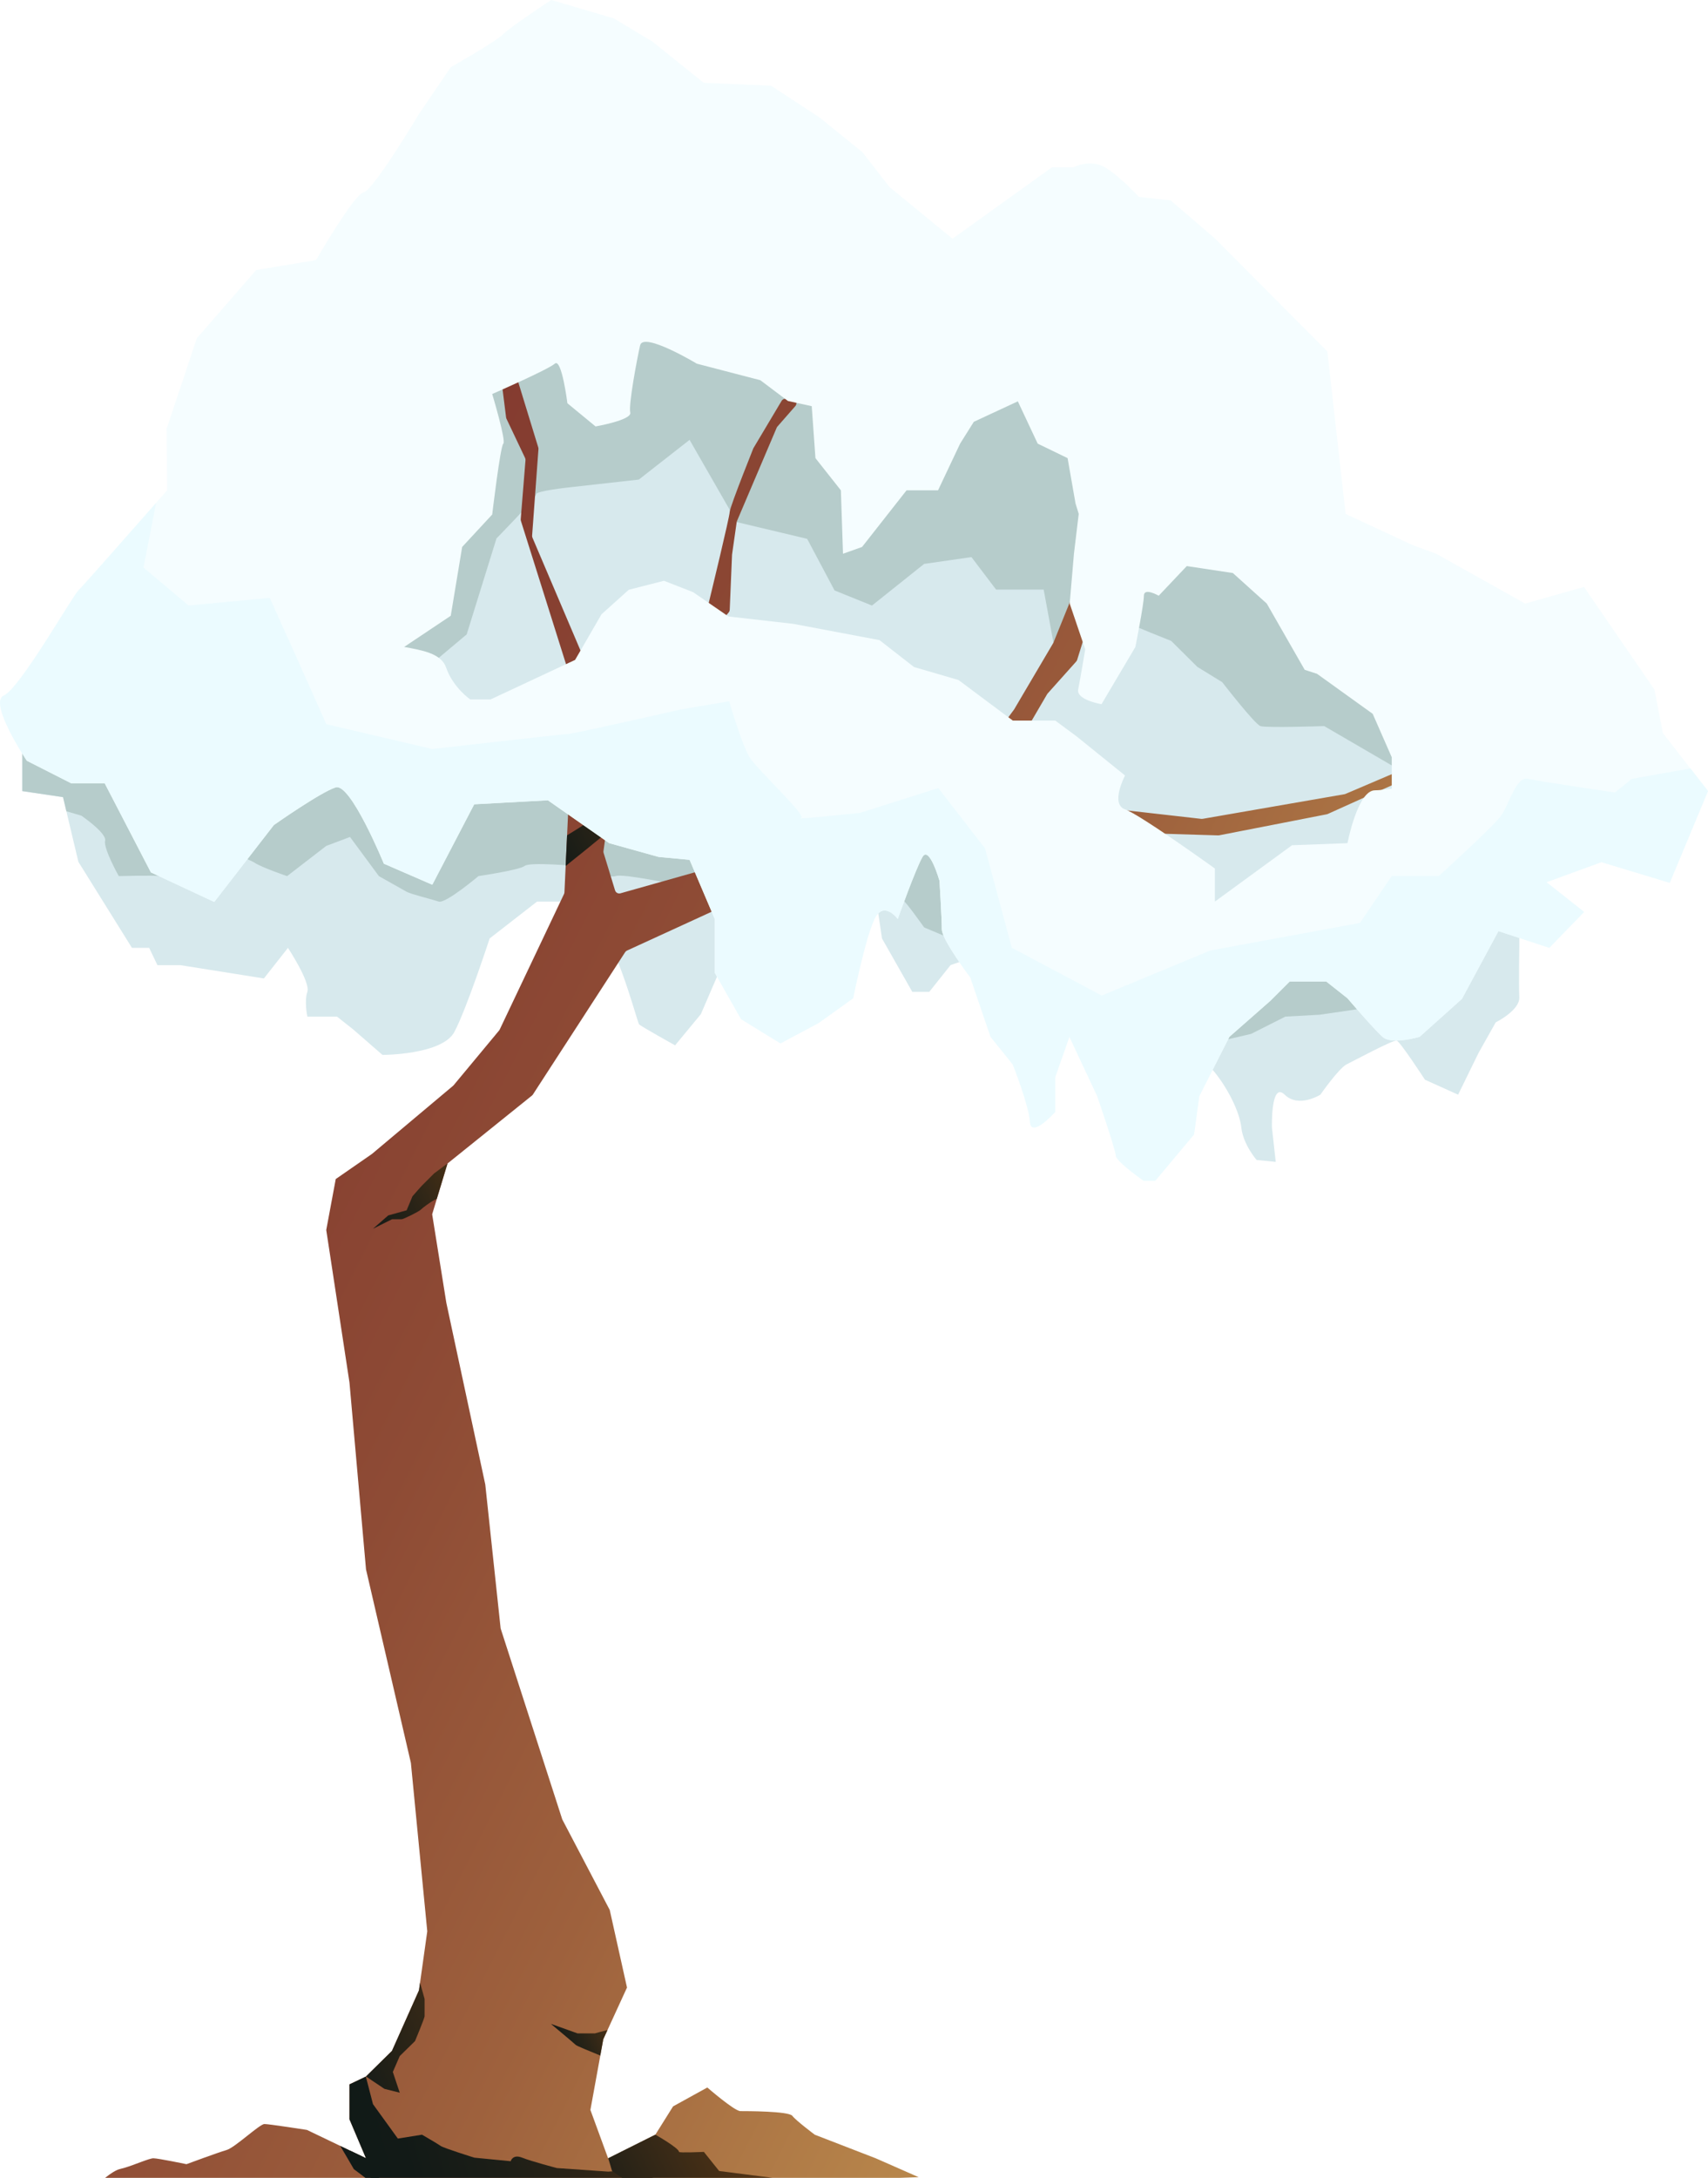
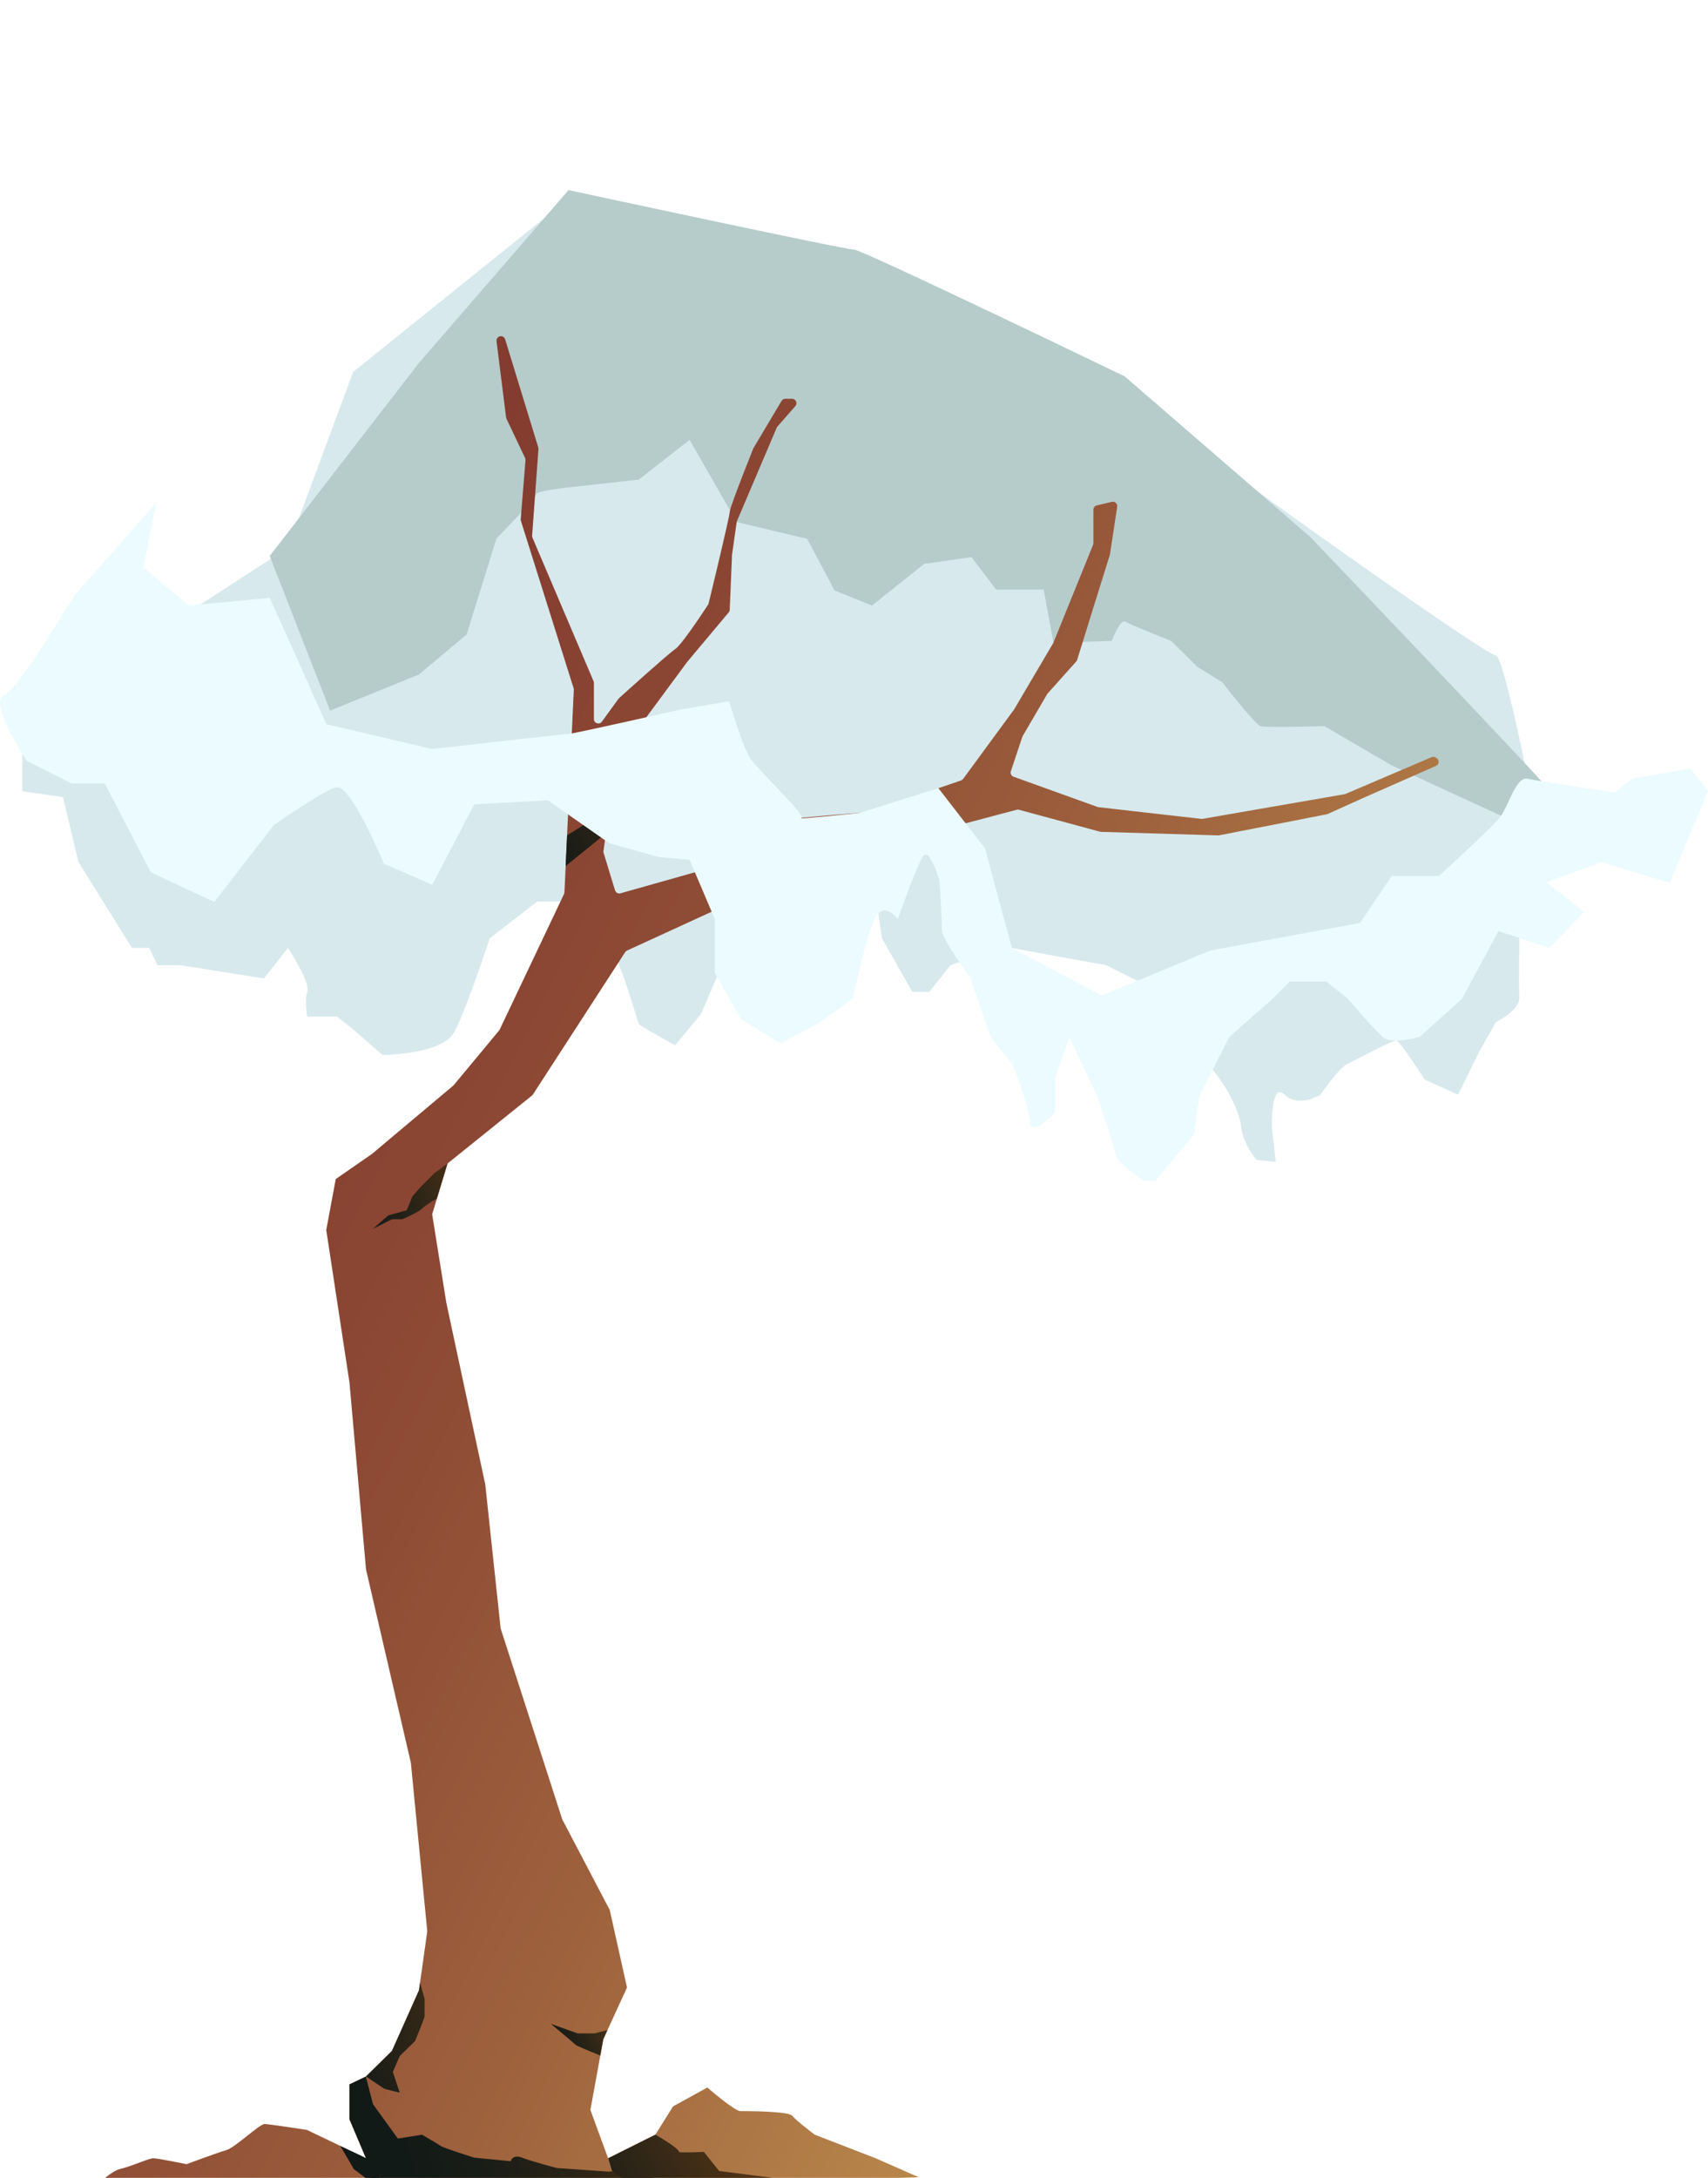
<svg xmlns="http://www.w3.org/2000/svg" xmlns:xlink="http://www.w3.org/1999/xlink" id="Layer_2" data-name="Layer 2" width="698.01px" height="889.48px" viewBox="0 0 698.01 889.48">
  <defs>
    <style>
      .cls-1 {
        fill: url(#linear-gradient-24);
      }

      .cls-1, .cls-2, .cls-3, .cls-4, .cls-5, .cls-6, .cls-7, .cls-8, .cls-9, .cls-10, .cls-11, .cls-12, .cls-13, .cls-14, .cls-15, .cls-16, .cls-17, .cls-18, .cls-19, .cls-20, .cls-21, .cls-22, .cls-23, .cls-24, .cls-25, .cls-26, .cls-27, .cls-28, .cls-29, .cls-30, .cls-31, .cls-32, .cls-33, .cls-34, .cls-35, .cls-36, .cls-37, .cls-38, .cls-39, .cls-40 {
        stroke-width: 0px;
      }

      .cls-1, .cls-7, .cls-8, .cls-11, .cls-16, .cls-25, .cls-28, .cls-29, .cls-30, .cls-34, .cls-35, .cls-36, .cls-38, .cls-40 {
        mix-blend-mode: multiply;
      }

      .cls-41 {
        filter: url(#luminosity-noclip-11);
      }

      .cls-2 {
        fill: url(#linear-gradient-17);
      }

      .cls-42 {
        filter: url(#luminosity-noclip-17);
      }

      .cls-43 {
        mask: url(#mask-23);
      }

      .cls-3 {
        fill: url(#linear-gradient-19);
      }

      .cls-4 {
        fill: url(#linear-gradient-33);
      }

      .cls-5 {
        fill: url(#linear-gradient);
      }

      .cls-44 {
        mask: url(#mask-27);
      }

      .cls-45 {
        mask: url(#mask-10);
      }

      .cls-6 {
        fill: #d7e9ed;
      }

      .cls-46 {
        mask: url(#mask-26);
      }

      .cls-7 {
        fill: url(#linear-gradient-12);
      }

      .cls-47 {
        filter: url(#luminosity-noclip-7);
      }

      .cls-8 {
        fill: url(#linear-gradient-16);
      }

      .cls-9 {
        fill: url(#linear-gradient-21);
      }

      .cls-48 {
        filter: url(#luminosity-noclip-13);
      }

      .cls-49 {
        mask: url(#mask-17);
      }

      .cls-50 {
        filter: url(#luminosity-noclip-5);
      }

      .cls-51 {
        mask: url(#mask-2);
      }

      .cls-52 {
        filter: url(#luminosity-noclip-25);
      }

      .cls-53 {
        mask: url(#mask-13);
      }

      .cls-10 {
        fill: url(#linear-gradient-15);
      }

      .cls-11 {
        fill: url(#linear-gradient-14);
      }

      .cls-12 {
        fill: url(#linear-gradient-11);
      }

      .cls-54 {
        mask: url(#mask-3);
      }

      .cls-13 {
        fill: url(#linear-gradient-5);
      }

      .cls-55 {
        filter: url(#luminosity-noclip-15);
      }

      .cls-14 {
        fill: url(#linear-gradient-31);
      }

      .cls-15 {
        fill: url(#linear-gradient-34);
      }

      .cls-56 {
        mask: url(#mask-9);
      }

      .cls-16 {
        fill: url(#linear-gradient-4);
      }

      .cls-57 {
        mask: url(#mask-12);
      }

      .cls-58 {
        mask: url(#mask-5);
      }

      .cls-17 {
        fill: url(#linear-gradient-13);
      }

      .cls-18 {
        fill: url(#linear-gradient-23);
      }

      .cls-19 {
        fill: url(#linear-gradient-25);
      }

      .cls-59 {
        filter: url(#luminosity-noclip-21);
      }

      .cls-20 {
        fill: url(#linear-gradient-35);
      }

      .cls-21 {
        fill: url(#linear-gradient-32);
      }

      .cls-60 {
        mask: url(#mask-20);
      }

      .cls-61 {
        filter: url(#luminosity-noclip-9);
      }

      .cls-62 {
        mask: url(#mask-25);
      }

      .cls-63 {
        mask: url(#mask-8);
      }

      .cls-22 {
        fill: url(#linear-gradient-7);
      }

      .cls-64 {
        mask: url(#mask-4);
      }

      .cls-23 {
        fill: url(#linear-gradient-3);
      }

      .cls-65 {
        mask: url(#mask-24);
      }

      .cls-24 {
        fill: #b6cccb;
      }

      .cls-66 {
        mask: url(#mask-19);
      }

      .cls-67 {
        mask: url(#mask-15);
      }

      .cls-25 {
        fill: url(#linear-gradient-18);
      }

      .cls-26 {
        fill: url(#linear-gradient-9);
      }

      .cls-27 {
        fill: url(#linear-gradient-27);
      }

      .cls-28 {
        fill: url(#linear-gradient-10);
      }

      .cls-29 {
        fill: url(#linear-gradient-28);
      }

      .cls-30 {
        fill: url(#linear-gradient-26);
      }

      .cls-68 {
        mask: url(#mask-6);
      }

      .cls-31 {
        fill: url(#linear-gradient-36);
      }

      .cls-69 {
        mask: url(#mask-16);
      }

      .cls-70 {
        mask: url(#mask-18);
      }

      .cls-32 {
        fill: url(#linear-gradient-30);
      }

      .cls-71 {
        filter: url(#luminosity-noclip);
      }

      .cls-72 {
        mask: url(#mask-1);
      }

      .cls-73 {
        mask: url(#mask);
      }

      .cls-74 {
        filter: url(#luminosity-noclip-23);
      }

      .cls-75 {
        mask: url(#mask-22);
      }

      .cls-33 {
        fill: url(#linear-gradient-29);
      }

      .cls-34 {
        fill: url(#linear-gradient-2);
      }

      .cls-76 {
        mask: url(#mask-7);
      }

      .cls-35 {
        fill: url(#linear-gradient-8);
      }

      .cls-36 {
        fill: url(#linear-gradient-6);
      }

      .cls-77 {
        mask: url(#mask-14);
      }

      .cls-78 {
        filter: url(#luminosity-noclip-19);
      }

      .cls-79 {
        mask: url(#mask-21);
      }

      .cls-37 {
        fill: #ebfbff;
      }

      .cls-38 {
        fill: url(#linear-gradient-20);
      }

      .cls-39 {
        fill: #f5fdff;
      }

      .cls-80 {
        filter: url(#luminosity-noclip-27);
      }

      .cls-81 {
        mask: url(#mask-11);
      }

      .cls-40 {
        fill: url(#linear-gradient-22);
      }

      .cls-82 {
        filter: url(#luminosity-noclip-3);
      }
    </style>
    <linearGradient id="linear-gradient" x1="2061.09" y1="376.34" x2="2999.35" y2="851.41" gradientTransform="translate(-2149.4)" gradientUnits="userSpaceOnUse">
      <stop offset=".06" stop-color="#82392f" />
      <stop offset=".18" stop-color="#853d30" />
      <stop offset=".31" stop-color="#8e4b35" />
      <stop offset=".45" stop-color="#9e613d" />
      <stop offset=".59" stop-color="#b48149" />
      <stop offset=".74" stop-color="#d0a958" />
      <stop offset=".8" stop-color="#dfbe60" />
    </linearGradient>
    <filter id="luminosity-noclip" x="134.89" y="488.59" width="121.34" height="400.88" color-interpolation-filters="sRGB">
      <feFlood flood-color="#fff" result="bg" />
      <feBlend in="SourceGraphic" in2="bg" />
    </filter>
    <filter id="luminosity-noclip-2" x="134.89" y="-8315.84" width="121.34" height="32766" color-interpolation-filters="sRGB">
      <feFlood flood-color="#fff" result="bg" />
      <feBlend in="SourceGraphic" in2="bg" />
    </filter>
    <mask id="mask-1" x="134.89" y="-8315.84" width="121.34" height="32766" maskUnits="userSpaceOnUse" />
    <linearGradient id="linear-gradient-2" x1="2215.98" y1="703.88" x2="2468.87" y2="677.48" gradientTransform="translate(-2149.4)" gradientUnits="userSpaceOnUse">
      <stop offset="0" stop-color="#fff" />
      <stop offset=".15" stop-color="#f9f9f9" />
      <stop offset=".34" stop-color="#eaeaea" />
      <stop offset=".54" stop-color="#d1d1d1" />
      <stop offset=".76" stop-color="#aeaeae" />
      <stop offset=".99" stop-color="#828282" />
      <stop offset="1" stop-color="gray" />
    </linearGradient>
    <mask id="mask" x="134.89" y="488.59" width="121.34" height="400.88" maskUnits="userSpaceOnUse">
      <g class="cls-71">
        <g class="cls-72">
          <path class="cls-34" d="M241.27,861.73l6.03,16.46-6.42,11.29h-62.9c-7.36-12.76-17.06-29.12-25.88-43.89l8.08-7.95,11.04-24.73.44-3.15,2.94-20.95-2.68-27.56-.63-6.44-3.38-34.77-11.07-47.73-7.27-31.32-2.05-23.17-4.71-53.15-3.78-24.82-4.15-27.26,21.35-10.99,5.71-3.65,14.7-9.37,1.95.69-.09.3h0l-1.91,6.33.09.59,1.57,9.81c-6.93,5.54-16.72,14.02-16.72,14.02l-6,15.87-5.75,19.51,4.36,41.18,1.39,6.43,8.6-32,17.2-34.35,1.94-.83,1.56,7.3.47,2.19-2.41,4.61-16.72,53.08-1.26,39.03,14.07,46.06,17.2,28.88s0,20.3.78,22.64c.78,2.34,9.47,18.16,9.47,18.16l21.02,21.65,8.6,2.34h7.03c.98,0,2.82-3.37,4.06-5.89l2.02,3.84.17.77,6.89,30.93-9.7,21.13-2.82,15.48-2.3,12.6-.14.77Z" />
        </g>
      </g>
    </mask>
    <linearGradient id="linear-gradient-3" x1="2215.98" y1="703.88" x2="2468.87" y2="677.48" gradientTransform="translate(-2149.4)" gradientUnits="userSpaceOnUse">
      <stop offset="0" stop-color="#551a11" />
      <stop offset=".14" stop-color="#5a1d11" />
      <stop offset=".32" stop-color="#692711" />
      <stop offset=".52" stop-color="#823712" />
      <stop offset=".73" stop-color="#a54d14" />
      <stop offset=".94" stop-color="#d16a16" />
      <stop offset="1" stop-color="#df7317" />
    </linearGradient>
    <filter id="luminosity-noclip-3" x="202.9" y="137.32" width="23.01" height="103.48" color-interpolation-filters="sRGB">
      <feFlood flood-color="#fff" result="bg" />
      <feBlend in="SourceGraphic" in2="bg" />
    </filter>
    <filter id="luminosity-noclip-4" x="202.9" y="-8315.84" width="23.01" height="32766" color-interpolation-filters="sRGB">
      <feFlood flood-color="#fff" result="bg" />
      <feBlend in="SourceGraphic" in2="bg" />
    </filter>
    <mask id="mask-3" x="202.9" y="-8315.84" width="23.01" height="32766" maskUnits="userSpaceOnUse" />
    <linearGradient id="linear-gradient-4" x1="2377.93" y1="153.27" x2="2287.79" y2="380.85" gradientTransform="translate(-2149.4)" gradientUnits="userSpaceOnUse">
      <stop offset="0" stop-color="#fff" />
      <stop offset=".14" stop-color="#f8f8f8" />
      <stop offset=".34" stop-color="#e7e7e7" />
      <stop offset=".57" stop-color="#cacaca" />
      <stop offset=".81" stop-color="#a2a2a2" />
      <stop offset="1" stop-color="gray" />
    </linearGradient>
    <mask id="mask-2" x="202.9" y="137.32" width="23.01" height="103.48" maskUnits="userSpaceOnUse">
      <g class="cls-82">
        <g class="cls-54">
          <path class="cls-16" d="M217.61,219.61l8.3,19.48-4.19,1.72-8.84-28.05c-.07-.22-.1-.45-.08-.69l1.95-24.07c.03-.32-.03-.63-.16-.92l-7.61-16.03c-.08-.17-.13-.35-.16-.55l-3.91-31.15c-.13-1.07.71-2.02,1.79-2.02.8,0,1.49.52,1.73,1.27l13.55,44.19c.06.21.09.44.07.66l-2.59,35.33c-.02.28.02.57.14.84Z" />
        </g>
      </g>
    </mask>
    <linearGradient id="linear-gradient-5" x1="2377.93" y1="153.27" x2="2287.79" y2="380.85" gradientTransform="translate(-2149.4)" gradientUnits="userSpaceOnUse">
      <stop offset="0" stop-color="#551a11" />
      <stop offset=".14" stop-color="#5b1e11" />
      <stop offset=".32" stop-color="#6c2912" />
      <stop offset=".54" stop-color="#893b13" />
      <stop offset=".77" stop-color="#b15515" />
      <stop offset="1" stop-color="#df7317" />
    </linearGradient>
    <filter id="luminosity-noclip-5" x="281.81" y="162.86" width="43.69" height="98.9" color-interpolation-filters="sRGB">
      <feFlood flood-color="#fff" result="bg" />
      <feBlend in="SourceGraphic" in2="bg" />
    </filter>
    <filter id="luminosity-noclip-6" x="281.81" y="-8315.84" width="43.69" height="32766" color-interpolation-filters="sRGB">
      <feFlood flood-color="#fff" result="bg" />
      <feBlend in="SourceGraphic" in2="bg" />
    </filter>
    <mask id="mask-5" x="281.81" y="-8315.84" width="43.69" height="32766" maskUnits="userSpaceOnUse" />
    <linearGradient id="linear-gradient-6" x1="2470.9" y1="169.63" x2="2365.61" y2="435.47" xlink:href="#linear-gradient-4" />
    <mask id="mask-4" x="281.81" y="162.86" width="43.69" height="98.9" maskUnits="userSpaceOnUse">
      <g class="cls-50">
        <g class="cls-58">
          <path class="cls-36" d="M325.05,165.85l-7.33,8.37c-.13.14-.23.3-.3.48l-16.21,38.08c-.05.14-.1.3-.13.45l-1.88,13.17c0,.06,0,.12-.02.18l-.94,22.43c-.02.4-.16.78-.41,1.09l-9.79,11.67-6.24-3.69c3.3-4.57,6.78-9.87,7.57-11.08.11-.17.19-.36.23-.55.84-3.44,8.61-35.47,8.61-37.3,0-1.05,2.87-8.7,5.48-15.42,1.98-5.09,3.8-9.66,4.13-10.48.03-.09.07-.17.12-.25l11.47-19.24c.32-.55.91-.88,1.55-.88h2.72c1.55,0,2.38,1.83,1.36,2.99Z" />
        </g>
      </g>
    </mask>
    <linearGradient id="linear-gradient-7" x1="2470.9" y1="169.63" x2="2365.61" y2="435.47" xlink:href="#linear-gradient-5" />
    <filter id="luminosity-noclip-7" x="418.47" y="204.89" width="38.16" height="84.85" color-interpolation-filters="sRGB">
      <feFlood flood-color="#fff" result="bg" />
      <feBlend in="SourceGraphic" in2="bg" />
    </filter>
    <filter id="luminosity-noclip-8" x="418.47" y="-8315.84" width="38.16" height="32766" color-interpolation-filters="sRGB">
      <feFlood flood-color="#fff" result="bg" />
      <feBlend in="SourceGraphic" in2="bg" />
    </filter>
    <mask id="mask-7" x="418.47" y="-8315.84" width="38.16" height="32766" maskUnits="userSpaceOnUse" />
    <linearGradient id="linear-gradient-8" x1="2603.8" y1="211.25" x2="2513.49" y2="439.27" xlink:href="#linear-gradient-4" />
    <mask id="mask-6" x="418.47" y="204.89" width="38.16" height="84.85" maskUnits="userSpaceOnUse">
      <g class="cls-47">
        <g class="cls-76">
-           <path class="cls-35" d="M456.61,206.96l-2.96,19.39c0,.09-.03.18-.05.27l-4.79,15.29-8.57,27.59c-.08.24-.2.47-.38.66l-11.69,13.07c-.08.09-.16.19-.21.3l-3.63,6.21c-3.27-3.61-5.86-6.78-5.86-6.78l11.92-20.21c.05-.08.09-.16.13-.23l16.23-40.04c.09-.22.13-.45.13-.68v-13.65c0-.83.58-1.55,1.39-1.75l6.14-1.46c1.24-.3,2.39.76,2.2,2.02Z" />
-         </g>
+           </g>
      </g>
    </mask>
    <linearGradient id="linear-gradient-9" x1="2603.8" y1="211.25" x2="2513.49" y2="439.27" xlink:href="#linear-gradient-5" />
    <filter id="luminosity-noclip-9" x="504.66" y="309.11" width="83.3" height="29.15" color-interpolation-filters="sRGB">
      <feFlood flood-color="#fff" result="bg" />
      <feBlend in="SourceGraphic" in2="bg" />
    </filter>
    <filter id="luminosity-noclip-10" x="504.66" y="-8315.84" width="83.3" height="32766" color-interpolation-filters="sRGB">
      <feFlood flood-color="#fff" result="bg" />
      <feBlend in="SourceGraphic" in2="bg" />
    </filter>
    <mask id="mask-9" x="504.66" y="-8315.84" width="83.3" height="32766" maskUnits="userSpaceOnUse" />
    <linearGradient id="linear-gradient-10" x1="2704.09" y1="300.65" x2="2650.07" y2="437.05" xlink:href="#linear-gradient-4" />
    <mask id="mask-8" x="504.66" y="309.11" width="83.3" height="29.15" maskUnits="userSpaceOnUse">
      <g class="cls-61">
        <g class="cls-56">
          <path class="cls-28" d="M586.89,312.78l-29.5,13-14.77,6.66c-.13.06-.26.1-.4.13l-29.12,5.69c-2.99-2.15-5.82-4.21-8.44-6.13l44.8-7.77c.14-.02.27-.06.41-.12l35.19-15c.51-.22,1.09-.19,1.58.09l.4.22c1.31.73,1.22,2.62-.14,3.22Z" />
        </g>
      </g>
    </mask>
    <linearGradient id="linear-gradient-11" x1="2704.09" y1="300.65" x2="2650.07" y2="437.05" xlink:href="#linear-gradient-5" />
    <filter id="luminosity-noclip-11" x="251.58" y="357.82" width="26.82" height="30.4" color-interpolation-filters="sRGB">
      <feFlood flood-color="#fff" result="bg" />
      <feBlend in="SourceGraphic" in2="bg" />
    </filter>
    <filter id="luminosity-noclip-12" x="251.58" y="-8315.84" width="26.82" height="32766" color-interpolation-filters="sRGB">
      <feFlood flood-color="#fff" result="bg" />
      <feBlend in="SourceGraphic" in2="bg" />
    </filter>
    <mask id="mask-11" x="251.58" y="-8315.84" width="26.82" height="32766" maskUnits="userSpaceOnUse" />
    <linearGradient id="linear-gradient-12" x1="2416.59" y1="356.07" x2="2380.13" y2="448.11" xlink:href="#linear-gradient-4" />
    <mask id="mask-10" x="251.58" y="357.82" width="26.82" height="30.4" maskUnits="userSpaceOnUse">
      <g class="cls-41">
        <g class="cls-81">
          <path class="cls-7" d="M278.4,357.82c-1.69,2.72-3.06,5.02-3.35,5.79-.87,2.26-4.6,6.39-4.6,6.39l-1.17,12.24c-6.38,2.92-11.51,5.28-13.05,5.98l.16-12.81-3.13-7.81-1.67-3.56c.41.66,1.22,1,2.01.78l24.81-7Z" />
        </g>
      </g>
    </mask>
    <linearGradient id="linear-gradient-13" x1="2416.59" y1="356.07" x2="2380.13" y2="448.11" xlink:href="#linear-gradient-5" />
    <filter id="luminosity-noclip-13" x="377.67" y="318.09" width="38.66" height="15.08" color-interpolation-filters="sRGB">
      <feFlood flood-color="#fff" result="bg" />
      <feBlend in="SourceGraphic" in2="bg" />
    </filter>
    <filter id="luminosity-noclip-14" x="377.67" y="-8315.84" width="38.66" height="32766" color-interpolation-filters="sRGB">
      <feFlood flood-color="#fff" result="bg" />
      <feBlend in="SourceGraphic" in2="bg" />
    </filter>
    <mask id="mask-13" x="377.67" y="-8315.84" width="38.66" height="32766" maskUnits="userSpaceOnUse" />
    <linearGradient id="linear-gradient-14" x1="2548.75" y1="321.34" x2="2535.43" y2="354.97" xlink:href="#linear-gradient-4" />
    <mask id="mask-12" x="377.67" y="318.09" width="38.66" height="15.08" maskUnits="userSpaceOnUse">
      <g class="cls-48">
        <g class="cls-53">
          <path class="cls-11" d="M416.33,330.7c-.27-.06-.55-.05-.81.02l-9.29,2.46-4.46-1.48s-14.07-2.34-15.63-2.34-6.25-4.68-6.25-4.68l-2.21-.8c7.09-2.38,13.3-4.51,15.1-5.14.35-.12.65-.34.86-.63,0,0,20.87,12.04,22.7,12.61Z" />
        </g>
      </g>
    </mask>
    <linearGradient id="linear-gradient-15" x1="2548.75" y1="321.34" x2="2535.43" y2="354.97" xlink:href="#linear-gradient-5" />
    <filter id="luminosity-noclip-15" x="133.33" y="435.39" width="91.97" height="104.47" color-interpolation-filters="sRGB">
      <feFlood flood-color="#fff" result="bg" />
      <feBlend in="SourceGraphic" in2="bg" />
    </filter>
    <filter id="luminosity-noclip-16" x="133.33" y="-8315.84" width="91.97" height="32766" color-interpolation-filters="sRGB">
      <feFlood flood-color="#fff" result="bg" />
      <feBlend in="SourceGraphic" in2="bg" />
    </filter>
    <mask id="mask-15" x="133.33" y="-8315.84" width="91.97" height="32766" maskUnits="userSpaceOnUse" />
    <linearGradient id="linear-gradient-16" x1="2341.27" y1="431.67" x2="2212.28" y2="757.35" xlink:href="#linear-gradient-4" />
    <mask id="mask-14" x="133.33" y="435.39" width="91.97" height="104.47" maskUnits="userSpaceOnUse">
      <g class="cls-55">
        <g class="cls-67">
          <path class="cls-8" d="M225.3,435.39l-7.52,11.6c-.1.16-.23.3-.38.43l-21.53,17.32c-4.85,1.62-8.28,2.78-8.28,2.78,0,0-17.98,5.46-18.76,6.24-.78.78-14.07,8.59-14.07,8.59l-4.69,6.24,14.07-2.34,10.94-6.24s.63-.02,1.64-.08c1.18-.05,2.89-.12,4.78-.21l-2.9,9.57-.09.3-1.92,6.33.09.59c-3.27.76-8.22,3.36-9.43,4.57-1.56,1.56-13.29,7.81-13.29,7.81l-4.69,8.59s-2.34,3.9-2.34,4.68-4.69,14.05-5.47,15.61c-.28.56-1.27,1.33-2.44,2.08l-4.15-27.26-1.56-10.21,3.88-20.81,14.78-10.24,33.17-27.85c.09-.07.16-.15.23-.23l2.17-2.61,3.16-1.23s8.6,2.34,9.38,2.34,22.67-5.46,22.67-5.46l2.53-.91Z" />
        </g>
      </g>
    </mask>
    <linearGradient id="linear-gradient-17" x1="2341.27" y1="431.67" x2="2212.28" y2="757.35" xlink:href="#linear-gradient-5" />
    <filter id="luminosity-noclip-17" x="193.77" y="411.38" width="47.1" height="21.79" color-interpolation-filters="sRGB">
      <feFlood flood-color="#fff" result="bg" />
      <feBlend in="SourceGraphic" in2="bg" />
    </filter>
    <filter id="luminosity-noclip-18" x="193.77" y="-8315.84" width="47.1" height="32766" color-interpolation-filters="sRGB">
      <feFlood flood-color="#fff" result="bg" />
      <feBlend in="SourceGraphic" in2="bg" />
    </filter>
    <mask id="mask-17" x="193.77" y="-8315.84" width="47.1" height="32766" maskUnits="userSpaceOnUse" />
    <linearGradient id="linear-gradient-18" x1="2372.69" y1="407.19" x2="2335.05" y2="502.22" xlink:href="#linear-gradient-4" />
    <mask id="mask-16" x="193.77" y="411.38" width="47.1" height="21.79" maskUnits="userSpaceOnUse">
      <g class="cls-42">
        <g class="cls-49">
          <path class="cls-25" d="M240.87,411.38l-3.39,5.24-10.8,7.19-28.14,9.37h-4.77l9.86-11.87,1.16.94s4.69.78,5.47.78,7.82-2.34,10.16-2.34,14.85-6.24,16.41-6.24c.43,0,1.99-1.25,4.03-3.06Z" />
        </g>
      </g>
    </mask>
    <linearGradient id="linear-gradient-19" x1="2372.69" y1="407.19" x2="2335.05" y2="502.22" xlink:href="#linear-gradient-5" />
    <filter id="luminosity-noclip-19" x="232.34" y="290.24" width="13.64" height="38.08" color-interpolation-filters="sRGB">
      <feFlood flood-color="#fff" result="bg" />
      <feBlend in="SourceGraphic" in2="bg" />
    </filter>
    <filter id="luminosity-noclip-20" x="232.34" y="-8315.84" width="13.64" height="32766" color-interpolation-filters="sRGB">
      <feFlood flood-color="#fff" result="bg" />
      <feBlend in="SourceGraphic" in2="bg" />
    </filter>
    <mask id="mask-19" x="232.34" y="-8315.84" width="13.64" height="32766" maskUnits="userSpaceOnUse" />
    <linearGradient id="linear-gradient-20" x1="2389.81" y1="292.23" x2="2350.56" y2="391.34" xlink:href="#linear-gradient-4" />
    <mask id="mask-18" x="232.34" y="290.24" width="13.64" height="38.08" maskUnits="userSpaceOnUse">
      <g class="cls-78">
        <g class="cls-66">
          <path class="cls-38" d="M245.98,294.76s-4.46,9.61-5.11,11.17c-.66,1.56-4.03,11.71-4.81,14.05-.54,1.62-2.22,5.89-3.71,8.34l1.71-36.92,3.56-.3s3.13,0,3.25-.2c.06-.1.97-.39,1.85-.66v3.47c0,1.75,2.24,2.47,3.26,1.05Z" />
        </g>
      </g>
    </mask>
    <linearGradient id="linear-gradient-21" x1="2389.81" y1="292.23" x2="2350.56" y2="391.34" xlink:href="#linear-gradient-5" />
    <filter id="luminosity-noclip-21" x="219.11" y="352.41" width="31.41" height="36.73" color-interpolation-filters="sRGB">
      <feFlood flood-color="#fff" result="bg" />
      <feBlend in="SourceGraphic" in2="bg" />
    </filter>
    <filter id="luminosity-noclip-22" x="219.11" y="-8315.84" width="31.41" height="32766" color-interpolation-filters="sRGB">
      <feFlood flood-color="#fff" result="bg" />
      <feBlend in="SourceGraphic" in2="bg" />
    </filter>
    <mask id="mask-21" x="219.11" y="-8315.84" width="31.41" height="32766" maskUnits="userSpaceOnUse" />
    <linearGradient id="linear-gradient-22" x1="2392.59" y1="353.83" x2="2347.79" y2="466.95" xlink:href="#linear-gradient-4" />
    <mask id="mask-20" x="219.11" y="352.41" width="31.41" height="36.73" maskUnits="userSpaceOnUse">
      <g class="cls-59">
        <g class="cls-79">
          <path class="cls-40" d="M250.53,360.83l-12.91,15.35s-11.72,9.37-12.32,9.31c-.24-.02-2.96,1.62-6.19,3.64l9.57-20.16c1.92-1.37,4.08-2.95,3.86-2.97-.39-.02,9.86-8.19,9.86-8.19l5.56-5.41,2.57,8.42Z" />
        </g>
      </g>
    </mask>
    <linearGradient id="linear-gradient-23" x1="2392.59" y1="353.83" x2="2347.79" y2="466.95" xlink:href="#linear-gradient-5" />
    <filter id="luminosity-noclip-23" x="147.53" y="528.55" width="37.32" height="143.76" color-interpolation-filters="sRGB">
      <feFlood flood-color="#fff" result="bg" />
      <feBlend in="SourceGraphic" in2="bg" />
    </filter>
    <filter id="luminosity-noclip-24" x="147.53" y="-8315.84" width="37.32" height="32766" color-interpolation-filters="sRGB">
      <feFlood flood-color="#fff" result="bg" />
      <feBlend in="SourceGraphic" in2="bg" />
    </filter>
    <mask id="mask-23" x="147.53" y="-8315.84" width="37.32" height="32766" maskUnits="userSpaceOnUse" />
    <linearGradient id="linear-gradient-24" x1="2167.28" y1="638.92" x2="2504.22" y2="553.29" gradientTransform="translate(-2149.4)" gradientUnits="userSpaceOnUse">
      <stop offset=".16" stop-color="#fff" />
      <stop offset=".32" stop-color="#fbfbfb" />
      <stop offset=".46" stop-color="#efefef" />
      <stop offset=".61" stop-color="#dbdbdb" />
      <stop offset=".76" stop-color="#bfbfbf" />
      <stop offset=".9" stop-color="#9c9c9c" />
      <stop offset="1" stop-color="gray" />
    </linearGradient>
    <mask id="mask-22" x="147.53" y="528.55" width="37.32" height="143.76" maskUnits="userSpaceOnUse">
      <g class="cls-74">
        <g class="cls-43">
          <path class="cls-1" d="M184.84,543.46c-2.36,1.3-4.35,2.44-5.53,3.24-5.15,3.47-2.67,5.9-5.01,9.02-2.35,3.12-11.72,27.32-11.72,27.32,0,0-2.35,23.42-3.56,28.11-1.21,4.69-.34,30.44-.34,35.12,0,2.08-.77,13.36-1.83,26.03l-7.27-31.32-2.05-23.17c2.57-6.9,4.89-12.92,4.89-12.92l6.25-28.88,6.25-21.08,16.91-26.39.56,3.5,2.45,11.4Z" />
        </g>
      </g>
    </mask>
    <linearGradient id="linear-gradient-25" x1="2167.28" y1="638.92" x2="2504.22" y2="553.29" gradientTransform="translate(-2149.4)" gradientUnits="userSpaceOnUse">
      <stop offset=".16" stop-color="#551a11" />
      <stop offset=".31" stop-color="#581c11" />
      <stop offset=".45" stop-color="#642411" />
      <stop offset=".59" stop-color="#783012" />
      <stop offset=".73" stop-color="#944213" />
      <stop offset=".87" stop-color="#b75915" />
      <stop offset="1" stop-color="#df7317" />
    </linearGradient>
    <filter id="luminosity-noclip-25" x="42.97" y="761.24" width="332.48" height="128.24" color-interpolation-filters="sRGB">
      <feFlood flood-color="#fff" result="bg" />
      <feBlend in="SourceGraphic" in2="bg" />
    </filter>
    <filter id="luminosity-noclip-26" x="42.97" y="-8315.84" width="332.48" height="32766" color-interpolation-filters="sRGB">
      <feFlood flood-color="#fff" result="bg" />
      <feBlend in="SourceGraphic" in2="bg" />
    </filter>
    <mask id="mask-25" x="42.97" y="-8315.84" width="332.48" height="32766" maskUnits="userSpaceOnUse" />
    <linearGradient id="linear-gradient-26" x1="2151.65" y1="923.14" x2="2602.34" y2="760.55" gradientTransform="translate(-2149.4)" gradientUnits="userSpaceOnUse">
      <stop offset="0" stop-color="#fff" />
      <stop offset=".26" stop-color="#fcfcfc" />
      <stop offset=".43" stop-color="#f3f3f3" />
      <stop offset=".58" stop-color="#e4e4e4" />
      <stop offset=".71" stop-color="#cfcfcf" />
      <stop offset=".83" stop-color="#b3b3b3" />
      <stop offset=".95" stop-color="#929292" />
      <stop offset="1" stop-color="gray" />
    </linearGradient>
    <mask id="mask-24" x="42.97" y="761.24" width="332.48" height="128.24" maskUnits="userSpaceOnUse">
      <g class="cls-52">
        <g class="cls-62">
          <path class="cls-30" d="M375.44,889.2l-7.72.27H42.97c2.1-1.69,4.42-3.25,6.22-3.65.51-.12,1.06-.26,1.64-.43.92.78,1.54,1.3,1.54,1.3l11.72,1.56,12.12-4.36h0c.39-.15,12.69-4.7,16.24-5.74,1.16,1.8,2.96,4.45,3.56,4.52.9.11,13.75-.1,14.36,0,.61.11,10.77,3.23,10.77,3.23,0,0,13.92,3.12,15.17,2.34.73-.46,4.59-2.01,7.78-3.21,2.2-.83,4.09-1.48,4.41-1.48s1.08,0,2.05.05c0,0-.27-.62-.68-1.46l-.3-.67-6.75-15.91v-14.29l6.75-3.22,10.61-10.44,11.04-24.73.44-3.15,2.94-20.95-2.68-27.56,4.34,7.96,22.28,22.26,13.29,14.75,22.67,6.33s2.34,2.34,6.25,0c3.91-2.34,8.6-10.93,8.6-10.93v-20.8l6.89,30.93-7.98,17.38-1.72,3.75-1.21,6.65-1.61,8.83-7.65-2.25-15.63-2.34-8.6-7.49-11.72-9.69-8.6-7.81,3.91,10.15s11.72,8.59,12.51,10.15,7.6,12.49,7.6,12.49l6.47,4.68s10.16.78,14.85,3.12c1.15.58,2.77,1.1,4.57,1.58l-.14.77,7.25,19.76.05.05,5.47,5.16h9.9l10.42-3.12s3.73-1.35,6.72-2.28c1.56-.48,2.91-.84,3.44-.84,1.56,0,14.07.78,14.07.78l9.38,1.56,4.74-5.35,10.9,3.01,3.13.78s9.38-1.56,15.63,0c3.39.84,10.69,1.01,17.17.97h0l15.91,7Z" />
        </g>
      </g>
    </mask>
    <linearGradient id="linear-gradient-27" x1="2151.65" y1="923.14" x2="2602.34" y2="760.55" gradientTransform="translate(-2149.4)" gradientUnits="userSpaceOnUse">
      <stop offset="0" stop-color="#551a11" />
      <stop offset=".25" stop-color="#571b11" />
      <stop offset=".42" stop-color="#602111" />
      <stop offset=".56" stop-color="#6f2b12" />
      <stop offset=".69" stop-color="#843813" />
      <stop offset=".81" stop-color="#a04a14" />
      <stop offset=".92" stop-color="#c15f15" />
      <stop offset="1" stop-color="#df7317" />
    </linearGradient>
    <filter id="luminosity-noclip-27" x="167.91" y="720.03" width="40.79" height="53.48" color-interpolation-filters="sRGB">
      <feFlood flood-color="#fff" result="bg" />
      <feBlend in="SourceGraphic" in2="bg" />
    </filter>
    <filter id="luminosity-noclip-28" x="167.91" y="-8315.84" width="40.79" height="32766" color-interpolation-filters="sRGB">
      <feFlood flood-color="#fff" result="bg" />
      <feBlend in="SourceGraphic" in2="bg" />
    </filter>
    <mask id="mask-27" x="167.91" y="-8315.84" width="40.79" height="32766" maskUnits="userSpaceOnUse" />
    <linearGradient id="linear-gradient-28" x1="2287" y1="762.96" x2="2451.01" y2="710.6" gradientTransform="translate(-2149.4)" gradientUnits="userSpaceOnUse">
      <stop offset="0" stop-color="#fff" />
      <stop offset=".15" stop-color="#f4f4f4" />
      <stop offset=".4" stop-color="#d9d9d9" />
      <stop offset=".72" stop-color="#acacac" />
      <stop offset="1" stop-color="gray" />
    </linearGradient>
    <mask id="mask-26" x="167.91" y="720.03" width="40.79" height="53.48" maskUnits="userSpaceOnUse">
      <g class="cls-80">
        <g class="cls-44">
          <path class="cls-29" d="M208.7,773.51l-16.41-6.24-10.16-.78s-6.8-11.66-10.83-11.69l-3.38-34.77,7.18,17.57,11.72,17.95,12.51,8.59,9.38,9.37Z" />
        </g>
      </g>
    </mask>
    <linearGradient id="linear-gradient-29" x1="2287" y1="762.96" x2="2451.01" y2="710.6" gradientTransform="translate(-2149.4)" gradientUnits="userSpaceOnUse">
      <stop offset="0" stop-color="#551a11" />
      <stop offset=".14" stop-color="#5f2011" />
      <stop offset=".37" stop-color="#7a3212" />
      <stop offset=".68" stop-color="#a74f14" />
      <stop offset="1" stop-color="#df7317" />
    </linearGradient>
    <linearGradient id="linear-gradient-30" x1="2271.66" y1="891.98" x2="2501.19" y2="830.14" gradientTransform="translate(-2149.4)" gradientUnits="userSpaceOnUse">
      <stop offset="0" stop-color="#0f1918" />
      <stop offset=".19" stop-color="#121a17" />
      <stop offset=".34" stop-color="#1c1e17" />
      <stop offset=".49" stop-color="#2e2517" />
      <stop offset=".62" stop-color="#462f16" />
      <stop offset=".76" stop-color="#663c15" />
      <stop offset=".88" stop-color="#8c4b14" />
      <stop offset="1" stop-color="#b65d13" />
    </linearGradient>
    <linearGradient id="linear-gradient-31" x1="2382.24" y1="910.48" x2="2563.19" y2="818.65" gradientTransform="translate(-2149.4)" gradientUnits="userSpaceOnUse">
      <stop offset="0" stop-color="#0f1918" />
      <stop offset=".35" stop-color="#4b3116" />
      <stop offset="1" stop-color="#b65d13" />
    </linearGradient>
    <linearGradient id="linear-gradient-32" x1="2271.06" y1="889.78" x2="2500.67" y2="827.92" xlink:href="#linear-gradient-30" />
    <linearGradient id="linear-gradient-33" x1="2283.94" y1="846.97" x2="2482.18" y2="758.33" xlink:href="#linear-gradient-31" />
    <linearGradient id="linear-gradient-34" x1="2372.66" y1="839.12" x2="2423.27" y2="813.44" gradientTransform="translate(-2149.4)" gradientUnits="userSpaceOnUse">
      <stop offset="0" stop-color="#0f1918" />
      <stop offset=".12" stop-color="#151b17" />
      <stop offset=".29" stop-color="#282317" />
      <stop offset=".49" stop-color="#483016" />
      <stop offset=".71" stop-color="#734214" />
      <stop offset=".96" stop-color="#ab5813" />
      <stop offset="1" stop-color="#b65d13" />
    </linearGradient>
    <linearGradient id="linear-gradient-35" x1="2286.89" y1="505.01" x2="2388.77" y2="453.31" xlink:href="#linear-gradient-34" />
    <linearGradient id="linear-gradient-36" x1="2361.6" y1="348.53" x2="2462.44" y2="297.36" xlink:href="#linear-gradient-34" />
  </defs>
  <g id="Layer_1-2" data-name="Layer 1">
    <g>
      <path class="cls-6" d="M629.23,342.68l-8.33,18.36v25.1s-.27,15.81,0,21.15c.27,5.34-9.64,10.27-9.64,10.27l-7.03,12.49-8.34,17.04-13.55-6.11s-10.16-15.61-11.56-15.98c-1.4-.37-17.36,8.17-20.49,9.73s-10.69,12.36-10.69,12.36c0,0-8.86,5.6-14.59,0-5.74-5.6-5.21,13.4-5.21,13.4l1.56,14.05-7.82-.78s-5.47-6.24-6.25-13.27c-.78-7.03-6.25-17.17-11.72-23.56-5.47-6.39-4.96-6.1-4.96-6.1l-2.49-4.68-1.78-3.35-8.24-15.51-26.06-13.11s-22.16-3.93-32.98-5.96c-2.86-.53-4.92-.94-5.58-1.1-.91-.23-3.41.27-6.5,1.1-7.51,2.01-18.52,5.96-18.52,5.96l-8.68,10.9h-6.96l-12.37-21.79-2.23-15.05-16.66,10.3-21.82-10.27-.07-.03s-.02,0-.04.03c-.93.71-19.55,15.05-21.39,18.86-1.88,3.9-11.81,27.06-11.81,27.06l-10.54,12.75s-14.07-7.81-14.72-8.59c-.65-.78-7.17-25.76-13.41-35.06h-8.75s-7.67-14.89-7.98-15.05h-11.57l-19.36,15.05s-9.4,28.82-14.42,38.19c-5.02,9.37-29.37,9.37-29.37,9.37l-11.97-10.41-6.58-5.21h-12.15s-1.34-6.24,0-10.15c1.34-3.9-7.93-17.95-7.93-17.95l-9.83,12.49-34.13-5.43h-9.38l-3.38-7.06h-7.03l-21.89-35.13-4.91-20.64-1.37-5.77-16.65-2.47v-22.89l6.25-10.23,12.33-7.99,89.99-58.3,26.66-71.82,86.7-69.74s124.6,28.62,135.88,31.22c11.29,2.61,130.19,73.9,136.45,79.36,6.25,5.46,103.96,74.94,107.87,74.94s17.98,74.99,17.98,74.99Z" />
-       <path class="cls-24" d="M576.08,406.63c-.78,3.12-21.54,5.58-21.54,5.58l-15.2,2.22-14.07.78-13.98,7.06-16.67,3.87h-9.99l1.73-3.35,10.78-20.85-74.09-13.73h-22.93l-22.45-9.43s-7.95-11.19-8.21-10.56c-.25.62-16.94-7.65-16.94-7.65l-15.63,7.65-17.13.03h-.11l-10.56.02s-32.39-7.7-32.65-7.24c-.26.45-21.63-4.36-24.86-3.22-3.24,1.15-16.76-4.14-16.76-4.14,0,0-18.31-1.69-20.42,0-2.11,1.69-18.85,4.14-18.85,4.14,0,0-13.44,11.34-16.24,10.41-2.81-.94-11.26-2.97-13.13-4-1.87-1.05-11.33-6.39-11.33-6.39l-11.81-15.99-9.71,3.65-16,12.34s-10.25-3.5-13.2-5.42c-2.95-1.92-16.59-6.67-18.93-7.45-2.35-.78-18.76,13.27-20.32,12.86-1.56-.41-16.34,0-16.34,0,0,0-6.34-11.3-5.58-14.42s-9.7-10.26-9.7-10.26l-6.13-1.8-1.37-5.77-16.65-2.47v-22.89l6.25-10.23,12.33-7.99c16.21,0,29.12.06,31.96.22,8.86.48,95.1,18.24,100.58,18.24s143.42-1.48,143.42-1.48c0,0,121.56,48.31,124.25,53.42,2.7,5.11,85.64,26.9,85.64,26.9l62.53-2.6s.78,26.8,0,29.92Z" />
      <path class="cls-24" d="M134.89,290.24l36.29-14.75,19.54-16.39,12.18-39.2s16.46-16.74,16.21-18.04c-.25-1.3,13.23-2.78,13.23-2.78l28.73-3.21,20.74-16.22,19.28,33.58,28.77,6.84,11.2,21.08,15.29,6.17,21.32-17.01,19.33-2.78,10.07,13.27h19.45l4,21.72,23.8-.75s3.47-9.12,5.56-7.85c2.08,1.27,18.76,7.85,18.76,7.85l10.68,10.6,10.16,6.24s13.29,17.17,15.63,17.95c2.34.78,26.06,0,26.06,0l27.59,16.05,44.67,20.56s21.63-6.57,22.23-7.54c.61-.97-100.23-106.35-100.23-106.35l-75.82-65.57s-107.87-52.04-110.6-51.78c-2.74.26-116.66-24.29-116.66-24.29l-61.16,70.6-60.97,78.84,24.68,63.15Z" />
      <g>
        <path class="cls-5" d="M586.89,312.78l-29.5,13-14.77,6.66c-.13.06-.26.1-.4.13l-29.12,5.69-14.87,2.9c-.13.02-.27.03-.41.03l-47.85-1.44c-.14,0-.28-.02-.41-.06l-32.95-8.92s-.02,0-.03-.02l-.12-.03h-.03s-.05,0-.1-.02c-.27-.06-.55-.05-.81.02l-9.29,2.46-23.06,6.1-26.76,6.21c-.17.04-.34.05-.52.04-2.38-.16-20.21-1.3-22.9.5-2.9,1.93-27.03,19.28-28.96,20.24-1.24.62-20.89,9.64-34.74,15.98-6.38,2.92-11.51,5.28-13.05,5.98-.31.14-.57.37-.76.66l-14.59,22.5-3.39,5.24-12.18,18.77-7.52,11.6c-.1.16-.23.3-.38.43l-21.53,17.32-13,10.45-1.37,4.53-2.9,9.57-.09.3h0l-1.91,6.33.09.59,1.57,9.81,3.56,22.23.56,3.5.88,4.11,1.56,7.3.47,2.19,13.01,60.64,6.28,58.8,25.18,77.98,17.38,33.14,2.02,3.84.17.77,6.89,30.93-9.7,21.13-2.82,15.48-2.3,12.6-.14.77,6.03,16.46,1.21,3.3.05-.02,19.25-9.62,7.25-11.57,13.99-7.71s11.1,9.64,13.51,9.64,19.78,0,21.24,1.93c1.45,1.93,9.17,7.71,9.17,7.71l24.93,9.64,1.62.71h0l15.91,7-7.72.27H42.97c2.1-1.69,4.42-3.25,6.22-3.65.51-.12,1.06-.26,1.64-.43,4.33-1.29,10.17-3.91,11.87-3.91,1.93,0,13.51,2.41,13.51,2.41h0c.39-.15,12.69-4.7,16.24-5.74.05-.02.11-.03.16-.05,3.38-.97,13.51-10.61,15.45-10.61s17.38,2.41,17.38,2.41l13.6,6.52,3.98,1.9,6.53,3.13.02.02-6.75-15.91v-14.29l6.68-3.18.08-.04,2.53-2.49,8.08-7.95,11.04-24.73.44-3.15,2.94-20.95-2.68-27.56-.63-6.44-3.38-34.77-11.07-47.73-7.27-31.32-2.05-23.17-4.71-53.15-3.78-24.82-4.15-27.26-1.56-10.21,3.88-20.81,14.78-10.24,33.17-27.85c.09-.07.16-.15.23-.23l2.17-2.61,6.21-7.47,9.86-11.87.34-.4c.09-.12.17-.24.24-.38l14.9-31.38,9.57-20.16,1.82-3.83c.1-.22.16-.45.17-.69l.5-10.77.58-12.53.59-12.83,1.71-36.92.45-9.65c0-.21-.02-.42-.08-.62l-12.7-40.33-8.84-28.05c-.07-.22-.1-.45-.08-.69l1.95-24.07c.03-.32-.03-.63-.16-.92l-7.61-16.03c-.08-.17-.13-.35-.16-.55l-3.91-31.15c-.13-1.07.71-2.02,1.79-2.02.8,0,1.49.52,1.73,1.27l13.55,44.19c.06.21.09.44.07.66l-2.59,35.33c-.02.28.02.57.14.84l8.3,19.48,16.66,39.12c.09.22.15.46.15.7v14.8c0,1.75,2.24,2.47,3.26,1.05l6.76-9.32c.08-.1.16-.2.25-.27,1.77-1.61,20.27-18.29,23.03-20.12,1.12-.74,3.41-3.67,5.78-6.97,3.3-4.57,6.78-9.87,7.57-11.08.11-.17.19-.36.23-.55.84-3.44,8.61-35.47,8.61-37.3,0-1.05,2.87-8.7,5.48-15.42,1.98-5.09,3.8-9.66,4.13-10.48.03-.09.07-.17.12-.25l11.47-19.24c.32-.55.91-.88,1.55-.88h2.72c1.55,0,2.38,1.83,1.36,2.99l-7.33,8.37c-.13.14-.23.3-.3.48l-16.21,38.08c-.05.14-.1.3-.13.45l-1.88,13.17c0,.06,0,.12-.02.18l-.94,22.43c-.02.4-.16.78-.41,1.09l-9.79,11.67-7.16,8.54s-.05.05-.07.09l-22.96,31.07c-.11.14-.2.3-.26.48l-3.72,10.68-3.85,11.07c-.04.11-.06.22-.08.34l-2.28,16.31-1.02,7.23c-.04.26-.02.52.06.77l1.25,4.08,2.57,8.42.85,2.78c.05.16.11.3.2.43.41.66,1.22,1,2.01.78l24.81-7,17.67-4.99c.15-.05.3-.11.44-.19l30.81-18.46c.23-.14.49-.23.76-.25,2.92-.27,20.58-1.89,23.24-1.89,1.66,0,15.12-4.4,26.36-8.18,7.09-2.38,13.3-4.51,15.1-5.14.35-.12.65-.34.86-.63l20.85-28.4s.07-.09.09-.15l3.88-6.59h0l11.92-20.21c.05-.08.09-.16.13-.23l16.23-40.04c.09-.22.13-.45.13-.68v-13.65c0-.83.58-1.55,1.39-1.75l6.14-1.46c1.24-.3,2.39.76,2.2,2.02l-2.96,19.39c0,.09-.03.18-.05.27l-4.79,15.29-8.57,27.59c-.08.24-.2.47-.38.66l-11.69,13.07c-.08.09-.16.19-.21.3l-3.63,6.21-6.32,10.82c-.06.1-.12.22-.16.34l-4.69,14.06c-.31.93.18,1.94,1.1,2.26l34.34,12.35c.13.05.27.08.41.09l42.01,4.77c.17.02.34,0,.51-.02l13.14-2.28,44.8-7.77c.14-.02.27-.06.41-.12l35.19-15c.51-.22,1.09-.19,1.58.09l.4.22c1.31.73,1.22,2.62-.14,3.22Z" />
        <g class="cls-73">
          <path class="cls-23" d="M241.27,861.73l6.03,16.46-6.42,11.29h-62.9c-7.36-12.76-17.06-29.12-25.88-43.89l8.08-7.95,11.04-24.73.44-3.15,2.94-20.95-2.68-27.56-.63-6.44-3.38-34.77-11.07-47.73-7.27-31.32-2.05-23.17-4.71-53.15-3.78-24.82-4.15-27.26,21.35-10.99,5.71-3.65,14.7-9.37,1.95.69-.09.3h0l-1.91,6.33.09.59,1.57,9.81c-6.93,5.54-16.72,14.02-16.72,14.02l-6,15.87-5.75,19.51,4.36,41.18,1.39,6.43,8.6-32,17.2-34.35,1.94-.83,1.56,7.3.47,2.19-2.41,4.61-16.72,53.08-1.26,39.03,14.07,46.06,17.2,28.88s0,20.3.78,22.64c.78,2.34,9.47,18.16,9.47,18.16l21.02,21.65,8.6,2.34h7.03c.98,0,2.82-3.37,4.06-5.89l2.02,3.84.17.77,6.89,30.93-9.7,21.13-2.82,15.48-2.3,12.6-.14.77Z" />
        </g>
        <g class="cls-51">
          <path class="cls-13" d="M217.61,219.61l8.3,19.48-4.19,1.72-8.84-28.05c-.07-.22-.1-.45-.08-.69l1.95-24.07c.03-.32-.03-.63-.16-.92l-7.61-16.03c-.08-.17-.13-.35-.16-.55l-3.91-31.15c-.13-1.07.71-2.02,1.79-2.02.8,0,1.49.52,1.73,1.27l13.55,44.19c.06.21.09.44.07.66l-2.59,35.33c-.02.28.02.57.14.84Z" />
        </g>
        <g class="cls-64">
          <path class="cls-22" d="M325.05,165.85l-7.33,8.37c-.13.14-.23.3-.3.48l-16.21,38.08c-.05.14-.1.3-.13.45l-1.88,13.17c0,.06,0,.12-.02.18l-.94,22.43c-.02.4-.16.78-.41,1.09l-9.79,11.67-6.24-3.69c3.3-4.57,6.78-9.87,7.57-11.08.11-.17.19-.36.23-.55.84-3.44,8.61-35.47,8.61-37.3,0-1.05,2.87-8.7,5.48-15.42,1.98-5.09,3.8-9.66,4.13-10.48.03-.09.07-.17.12-.25l11.47-19.24c.32-.55.91-.88,1.55-.88h2.72c1.55,0,2.38,1.83,1.36,2.99Z" />
        </g>
        <g class="cls-68">
          <path class="cls-26" d="M456.61,206.96l-2.96,19.39c0,.09-.03.18-.05.27l-4.79,15.29-8.57,27.59c-.08.24-.2.47-.38.66l-11.69,13.07c-.08.09-.16.19-.21.3l-3.63,6.21c-3.27-3.61-5.86-6.78-5.86-6.78l11.92-20.21c.05-.08.09-.16.13-.23l16.23-40.04c.09-.22.13-.45.13-.68v-13.65c0-.83.58-1.55,1.39-1.75l6.14-1.46c1.24-.3,2.39.76,2.2,2.02Z" />
        </g>
        <g class="cls-63">
          <path class="cls-12" d="M586.89,312.78l-29.5,13-14.77,6.66c-.13.06-.26.1-.4.13l-29.12,5.69c-2.99-2.15-5.82-4.21-8.44-6.13l44.8-7.77c.14-.02.27-.06.41-.12l35.19-15c.51-.22,1.09-.19,1.58.09l.4.22c1.31.73,1.22,2.62-.14,3.22Z" />
        </g>
        <g class="cls-45">
          <path class="cls-17" d="M278.4,357.82c-1.69,2.72-3.06,5.02-3.35,5.79-.87,2.26-4.6,6.39-4.6,6.39l-1.17,12.24c-6.38,2.92-11.51,5.28-13.05,5.98l.16-12.81-3.13-7.81-1.67-3.56c.41.66,1.22,1,2.01.78l24.81-7Z" />
        </g>
        <g class="cls-57">
          <path class="cls-10" d="M416.33,330.7c-.27-.06-.55-.05-.81.02l-9.29,2.46-4.46-1.48s-14.07-2.34-15.63-2.34-6.25-4.68-6.25-4.68l-2.21-.8c7.09-2.38,13.3-4.51,15.1-5.14.35-.12.65-.34.86-.63,0,0,20.87,12.04,22.7,12.61Z" />
        </g>
        <g class="cls-77">
          <path class="cls-2" d="M225.3,435.39l-7.52,11.6c-.1.16-.23.3-.38.43l-21.53,17.32c-4.85,1.62-8.28,2.78-8.28,2.78,0,0-17.98,5.46-18.76,6.24-.78.78-14.07,8.59-14.07,8.59l-4.69,6.24,14.07-2.34,10.94-6.24s.63-.02,1.64-.08c1.18-.05,2.89-.12,4.78-.21l-2.9,9.57-.09.3-1.92,6.33.09.59c-3.27.76-8.22,3.36-9.43,4.57-1.56,1.56-13.29,7.81-13.29,7.81l-4.69,8.59s-2.34,3.9-2.34,4.68-4.69,14.05-5.47,15.61c-.28.56-1.27,1.33-2.44,2.08l-4.15-27.26-1.56-10.21,3.88-20.81,14.78-10.24,33.17-27.85c.09-.07.16-.15.23-.23l2.17-2.61,3.16-1.23s8.6,2.34,9.38,2.34,22.67-5.46,22.67-5.46l2.53-.91Z" />
        </g>
        <g class="cls-69">
          <path class="cls-3" d="M240.87,411.38l-3.39,5.24-10.8,7.19-28.14,9.37h-4.77l9.86-11.87,1.16.94s4.69.78,5.47.78,7.82-2.34,10.16-2.34,14.85-6.24,16.41-6.24c.43,0,1.99-1.25,4.03-3.06Z" />
        </g>
        <g class="cls-70">
          <path class="cls-9" d="M245.98,294.76s-4.46,9.61-5.11,11.17c-.66,1.56-4.03,11.71-4.81,14.05-.54,1.62-2.22,5.89-3.71,8.34l1.71-36.92,3.56-.3s3.13,0,3.25-.2c.06-.1.97-.39,1.85-.66v3.47c0,1.75,2.24,2.47,3.26,1.05Z" />
        </g>
        <g class="cls-60">
          <path class="cls-18" d="M250.53,360.83l-12.91,15.35s-11.72,9.37-12.32,9.31c-.24-.02-2.96,1.62-6.19,3.64l9.57-20.16c1.92-1.37,4.08-2.95,3.86-2.97-.39-.02,9.86-8.19,9.86-8.19l5.56-5.41,2.57,8.42Z" />
        </g>
        <g class="cls-75">
          <path class="cls-19" d="M184.84,543.46c-2.36,1.3-4.35,2.44-5.53,3.24-5.15,3.47-2.67,5.9-5.01,9.02-2.35,3.12-11.72,27.32-11.72,27.32,0,0-2.35,23.42-3.56,28.11-1.21,4.69-.34,30.44-.34,35.12,0,2.08-.77,13.36-1.83,26.03l-7.27-31.32-2.05-23.17c2.57-6.9,4.89-12.92,4.89-12.92l6.25-28.88,6.25-21.08,16.91-26.39.56,3.5,2.45,11.4Z" />
        </g>
        <g class="cls-65">
          <path class="cls-27" d="M375.44,889.2l-7.72.27H42.97c2.1-1.69,4.42-3.25,6.22-3.65.51-.12,1.06-.26,1.64-.43.92.78,1.54,1.3,1.54,1.3l11.72,1.56,12.12-4.36h0c.39-.15,12.69-4.7,16.24-5.74,1.16,1.8,2.96,4.45,3.56,4.52.9.11,13.75-.1,14.36,0,.61.11,10.77,3.23,10.77,3.23,0,0,13.92,3.12,15.17,2.34.73-.46,4.59-2.01,7.78-3.21,2.2-.83,4.09-1.48,4.41-1.48s1.08,0,2.05.05c0,0-.27-.62-.68-1.46l-.3-.67-6.75-15.91v-14.29l6.75-3.22,10.61-10.44,11.04-24.73.44-3.15,2.94-20.95-2.68-27.56,4.34,7.96,22.28,22.26,13.29,14.75,22.67,6.33s2.34,2.34,6.25,0c3.91-2.34,8.6-10.93,8.6-10.93v-20.8l6.89,30.93-7.98,17.38-1.72,3.75-1.21,6.65-1.61,8.83-7.65-2.25-15.63-2.34-8.6-7.49-11.72-9.69-8.6-7.81,3.91,10.15s11.72,8.59,12.51,10.15,7.6,12.49,7.6,12.49l6.47,4.68s10.16.78,14.85,3.12c1.15.58,2.77,1.1,4.57,1.58l-.14.77,7.25,19.76.05.05,5.47,5.16h9.9l10.42-3.12s3.73-1.35,6.72-2.28c1.56-.48,2.91-.84,3.44-.84,1.56,0,14.07.78,14.07.78l9.38,1.56,4.74-5.35,10.9,3.01,3.13.78s9.38-1.56,15.63,0c3.39.84,10.69,1.01,17.17.97h0l15.91,7Z" />
        </g>
        <g class="cls-46">
          <path class="cls-33" d="M208.7,773.51l-16.41-6.24-10.16-.78s-6.8-11.66-10.83-11.69l-3.38-34.77,7.18,17.57,11.72,17.95,12.51,8.59,9.38,9.37Z" />
        </g>
        <path class="cls-32" d="M149.55,881.48l-6.53-3.13,1.41,4.34s3.84,3.55,7.14,6.79h115.57c-3.76-.99-6.83-1.86-7.37-2.31-1.3-1.09-11.2-.23-11.2-.23l-20.99-1.46s-10.28-2.68-14.19-4.24c-3.91-1.56-4.69,1.45-4.69,1.45l-14.85-1.45s-12.51-3.9-13.75-4.79c-1.25-.89-7.64-4.59-7.64-4.59l-9.87,1.58-10.16-14.05-2.92-11.26-6.68,3.18v14.29l6.75,15.91-.02-.02Z" />
        <path class="cls-14" d="M254.26,889.47h61.41l-21.77-2.78-6.25-7.81s-10.16.47-10.16,0c0-1.56-9.67-7.04-9.67-7.04l-19.25,9.62,1.56,5.23,4.13,2.78Z" />
        <path class="cls-21" d="M144.6,885.92s2.3,1.72,4.72,3.56h5.65c-1.93-2.52-4.41-5.85-4.41-5.85,0,0-.27-.62-.68-1.46-.1-.22-.21-.44-.33-.69l-10.51-5.03c1.6,2.62,4.03,6.81,5.06,8.61.31.54.5.87.5.87Z" />
        <path class="cls-4" d="M173.52,816.39v7.08c0,.78-3.91,10.15-3.91,10.15l-6.25,6.13-2.82,6.48,2.82,8.47-6.25-1.56-7.54-5.06,10.61-10.44,11.04-24.73.44-3.15,1.86,6.64Z" />
        <path class="cls-15" d="M248.25,829.13l-1.72,3.75-1.21,6.65c-4.71-1.9-9.65-3.95-10.04-4.35-.78-.78-10.16-8.59-10.16-8.59l10.94,3.9h7.03s3.32-.94,5.16-1.37Z" />
        <path class="cls-20" d="M182.87,475.19l-1.37,4.53-2.9,9.57-.09.3h0c-.43.23-.81.43-1.08.57-1.56.78-4.69,3.12-5.47,3.9-.78.78-7.03,3.9-7.82,3.9h-3.91l-7.82,3.9,6.25-5.46,7.51-2.08,2.39-5.72s3.38-3.9,4.17-4.68c.57-.57,2.82-2.82,3.99-3.98.42-.42.7-.7.7-.7l5.44-4.04Z" />
        <path class="cls-31" d="M253.87,312.61l-3.85,11.07c-.04.11-.06.22-.08.34l-2.28,16.31c-4.64,3.82-10.6,8.7-16.49,13.36l.58-12.53c4.15-2.51,7.42-4.69,7.42-4.69,0,0,7.05-13.36,7.44-14.92.18-.72,3.62-4.78,7.26-8.93Z" />
      </g>
-       <path class="cls-39" d="M690.84,313.88l-11.26-14.47-3.47-17.8-28.79-41.89-24.02,6.79-36.37-20.35-9.52-3.48-27.49-12.78-7.46-66.34-45.89-46.11-18.18-15.62-12.98-1.41s-7.79-8.52-13.86-12.08c-6.06-3.54-12.98,0-12.98,0h-8.66l-40.65,29.16-25.71-21.08-11.04-14.2-17.53-14.2-19.85-13.01-27.55-1.19-20.93-16.8-15.7-9.47-25.69-7.57s-16.91,11.12-19.56,13.96c-2.67,2.84-21.48,13.49-21.48,13.49l-12.87,18.93s-18.83,31.47-22.73,32.18c-3.89.71-19.48,27.69-19.48,27.69l-24.46,4.06-24.26,27.89-12.32,36.91.21,25.14s-1.77,2.01-4.52,5.14c-9.27,10.54-29.73,33.78-31.74,35.74-2.6,2.54-23.99,40.09-30.48,42.93-6.5,2.84,9.38,26.64,9.38,26.64l18.18,9.23h13.66l18.87,36.37,25.89,12.07,24.35-31.4s19.19-13.49,25.29-15.39c6.1-1.89,19.68,31.17,19.68,31.17l19.79,8.59,17.13-32.85,30.12-1.63,25.05,17.5,20.17,5.62,12.68,1.19,10.29,24.17v21.97l10.75,18.94,16.09,9.88,15.48-8.23,14.22-10.18s4.98-24.61,8.75-32.39c3.78-7.78,9.49,0,9.49,0,0,0,7.35-20.62,10.12-25.35,2.77-4.73,6.94,9.76,6.94,9.76,0,0,.95,15.57.95,19.83s11.64,19.64,11.64,19.64l8.27,24.25,9.08,11.3s6.56,16.5,7.03,23.45c.48,6.94,10.33-4.11,10.33-4.11v-14.2l5.79-16.45,11.37,24.26s7.58,22.01,7.58,24.27,11.37,10.28,11.37,10.28h4.74l15.88-18.93,2.13-15.62,12.32-24.26,16.82-14.78,7.82-7.81h14.93l8.68,6.86s10.51,12.31,14.3,15.74,15.17,0,15.17,0l17.3-15.49,14.92-27.69,20.78,6.82,14.24-14.65-15.38-12.15,22.46-8.19,27.91,8.45,15.63-37.47-7.18-9.23ZM184.21,251.49l4.66-28.1,12.28-13.25s3.31-27.93,4.54-28.95c1.24-1.02-4.54-20.27-4.54-20.27,0,0,22.79-9.94,25.59-12.39,2.81-2.44,5.14,16.17,5.14,16.17l11.51,9.47s14.95-2.61,14.18-5.68c-.77-3.08,2.73-21.77,4.03-27.45,1.3-5.68,23.16,7.49,23.16,7.49l25.97,6.76,11.26,8.47,9.74,2.13,1.52,21.22,10.39,13.15.87,25.9,7.79-2.77,18.18-23.13h12.87l9.02-19.07,5.6-8.91,17.99-8.36,8.11,17.27,12.22,5.92,3.25,18.53,1.3,4.25-1.95,16.26-1.74,20.35,6.35,18.7s-2.02,12.14-2.88,16.4c-.87,4.26,9.53,6.01,9.53,6.01l13.84-23.36s3.48-17.43,3.48-20.94,6.06,0,6.06,0l11.47-12.11,18.83,2.84,13.86,12.47,15.5,27.05,5.06,1.65,22.73,16.33,7.79,17.75v12.82c-2.95.41-5.4.67-6.87.67-7.11,0-11.22,21.59-11.22,21.59l-22.66.84-31.52,23.01v-13.49s-30.57-22.01-36.73-24.18c-6.16-2.17,0-13.82,0-13.82l-19.81-15.99-8.72-6.45h-17.35l-22.18-16.56-18.19-5.31-14.09-10.98-35.2-6.64-26.54-3.02-14.45-9.94-11.9-4.64-14.39,3.68-11.14,10.01-10.79,18.63-34.53,16.14h-8.31s-7.03-4.79-9.9-13.1c-1.99-5.75-10.04-7.04-17.12-8.34l19.09-12.75Z" />
      <path class="cls-37" d="M698.01,323.11l-15.63,37.47-27.91-8.45-22.46,8.19,15.38,12.15-14.24,14.65-20.78-6.82-14.92,27.69-17.3,15.49s-11.38,3.43-15.17,0-14.3-15.74-14.3-15.74l-8.68-6.86h-14.93l-7.82,7.81-16.82,14.78-12.32,24.26-2.13,15.62-15.88,18.93h-4.74s-11.37-8.02-11.37-10.28-7.58-24.27-7.58-24.27l-11.37-24.26-5.79,16.45v14.2s-9.85,11.05-10.33,4.11c-.47-6.95-7.03-23.45-7.03-23.45l-9.08-11.3-8.27-24.25s-11.64-15.39-11.64-19.64-.95-19.83-.95-19.83c0,0-4.17-14.49-6.94-9.76-2.77,4.74-10.12,25.35-10.12,25.35,0,0-5.71-7.78-9.49,0-3.78,7.77-8.75,32.39-8.75,32.39l-14.22,10.18-15.48,8.23-16.09-9.88-10.75-18.94v-21.97l-10.29-24.17-12.68-1.19-20.17-5.62-25.05-17.5-30.12,1.63-17.13,32.85-19.79-8.59s-13.58-33.06-19.68-31.17c-6.1,1.9-25.29,15.39-25.29,15.39l-24.35,31.4-25.89-12.07-18.87-36.37h-13.66l-18.18-9.23s-15.88-23.8-9.38-26.64c6.5-2.84,27.89-40.39,30.48-42.93,2-1.96,22.46-25.2,31.74-35.74h0s-5.16,26.37-5.16,26.37l18.42,15.53,33.17-3.13,10.94,24.28,12.18,27.31,43.32,10.16s53.54-6.13,55.69-6.18c2.15-.06,46.05-10.02,46.05-10.02l19.58-3.32s5.13,17.63,8.34,22.86c3.21,5.24,23.93,24.27,21,24.9-2.93.63,24-2.14,24-2.14l32.13-10.16,19.1,24.64,10.94,40.59,36.74,19.51,44.38-18.41,61.14-11.25,13-19.15h19.21s22.16-20.04,25.46-24.64c3.3-4.61,6.14-16.19,10.97-15.08,4.83,1.11,35.57,5.59,35.57,5.59l6.95-5.59,23.92-4.22,7.18,9.23Z" />
    </g>
  </g>
</svg>